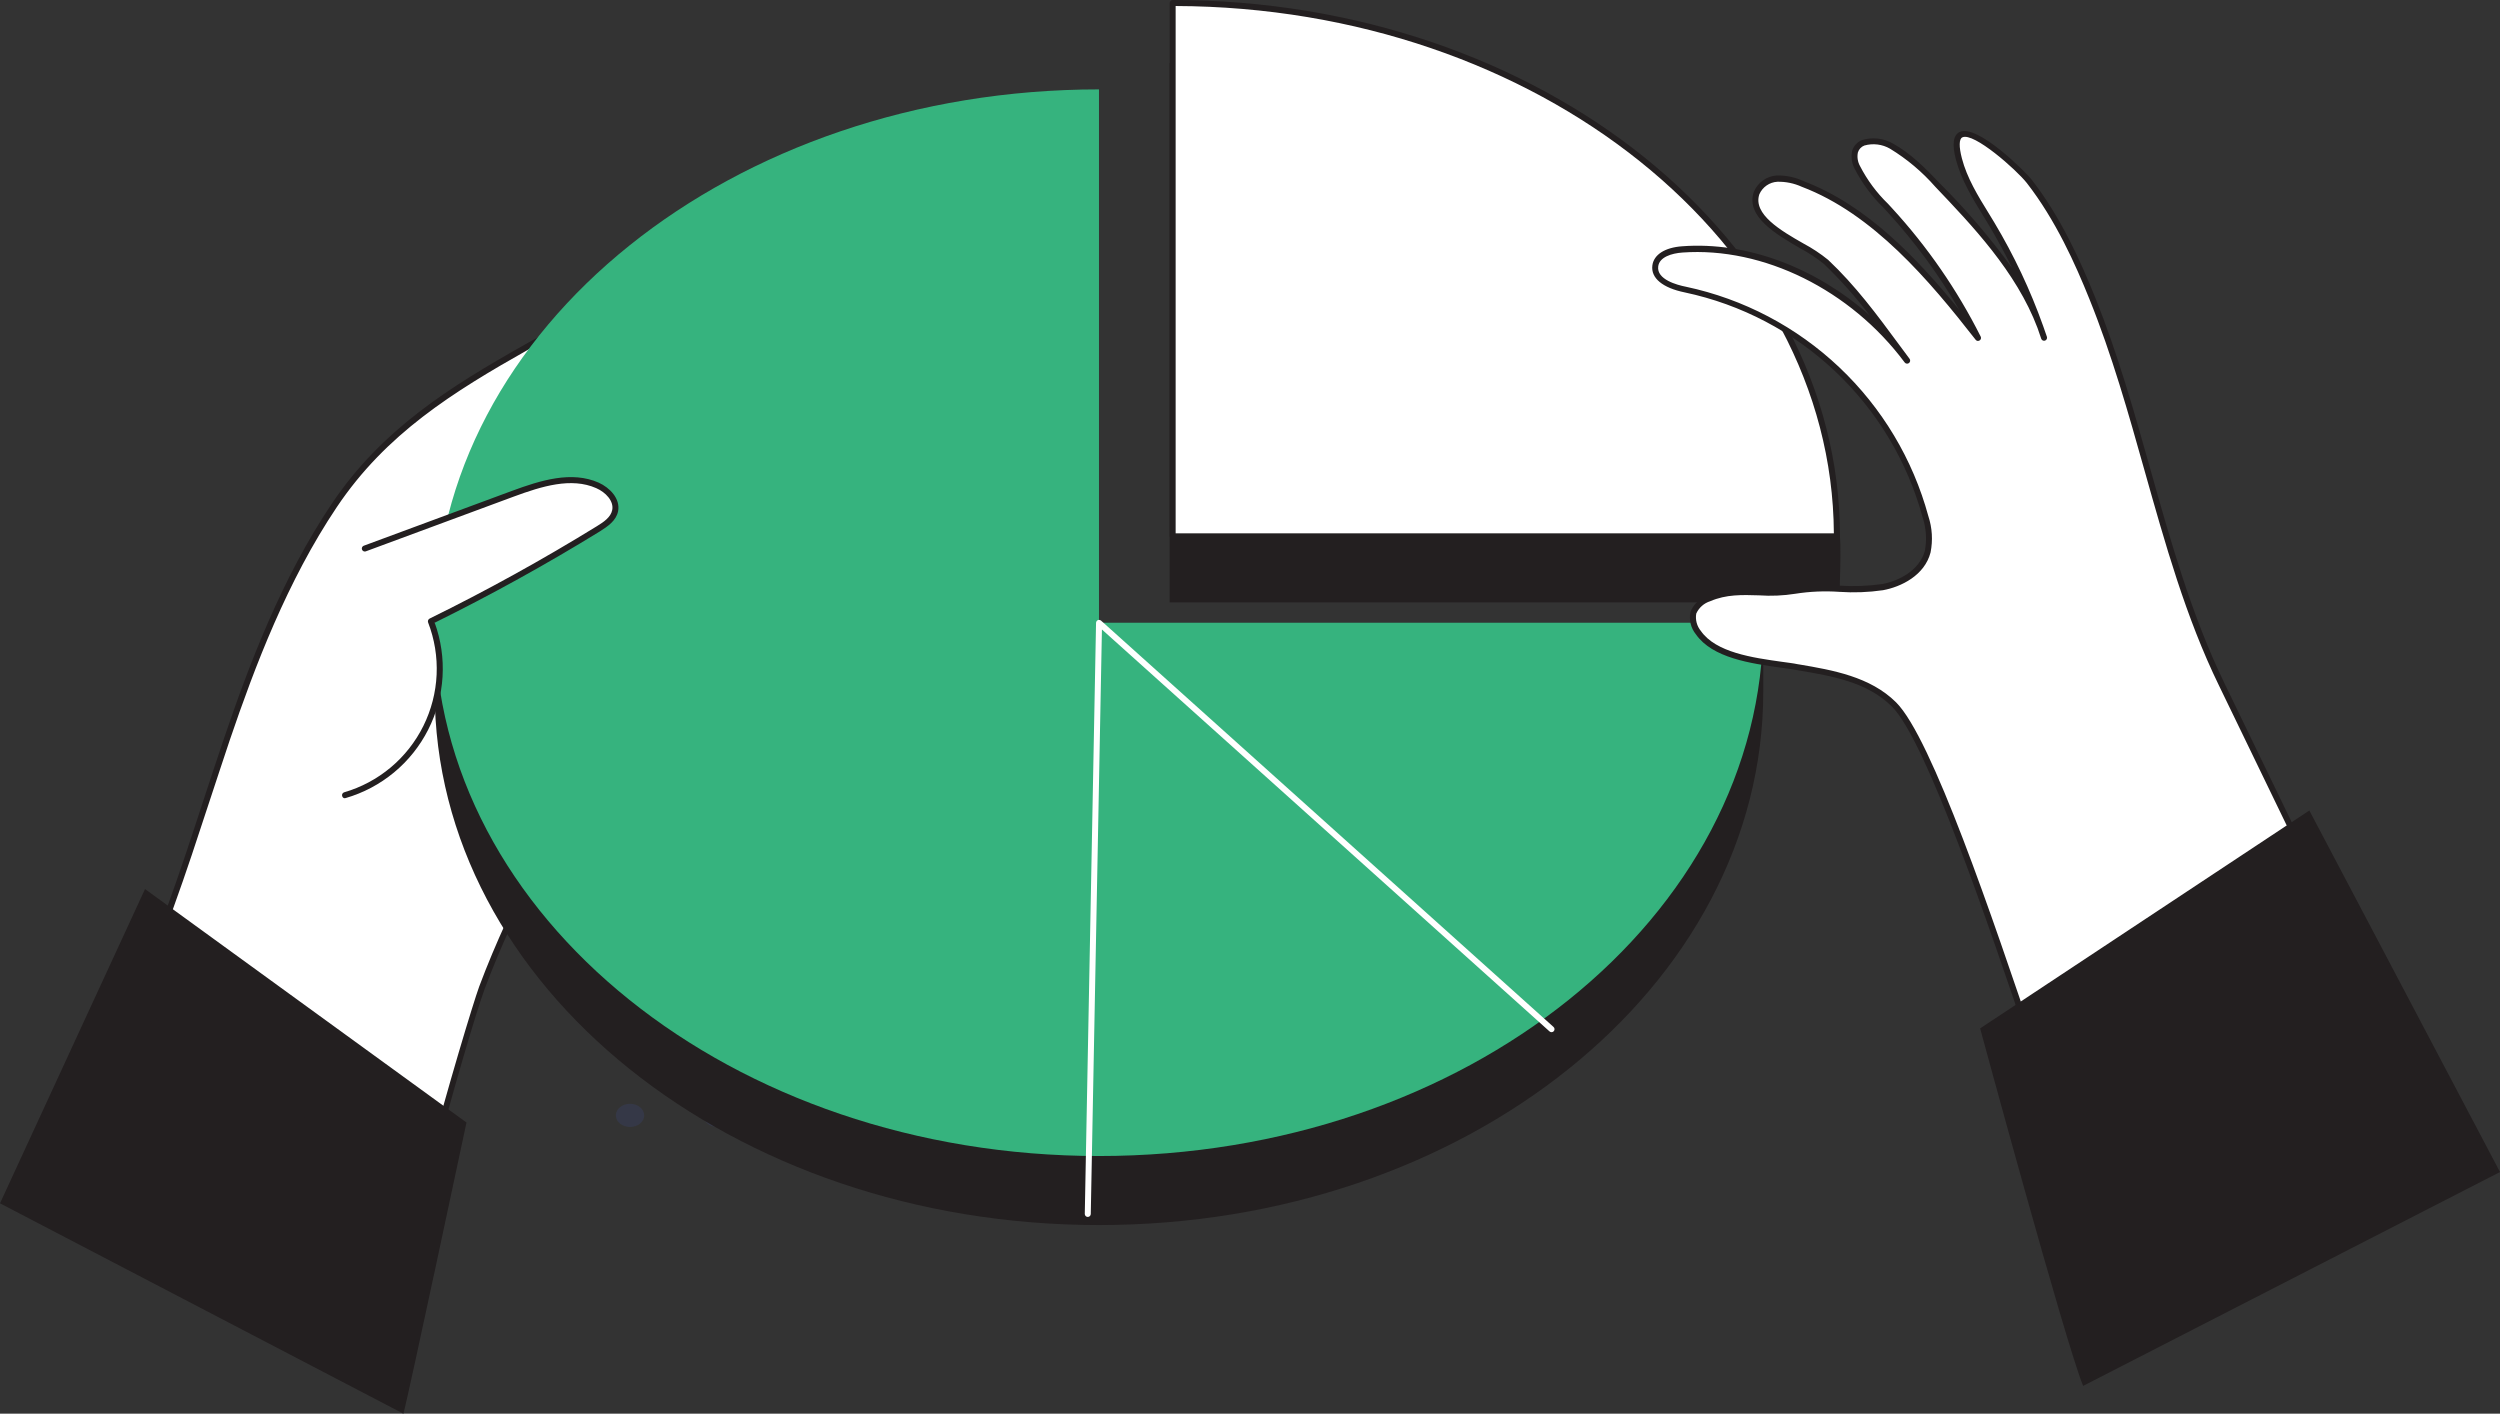
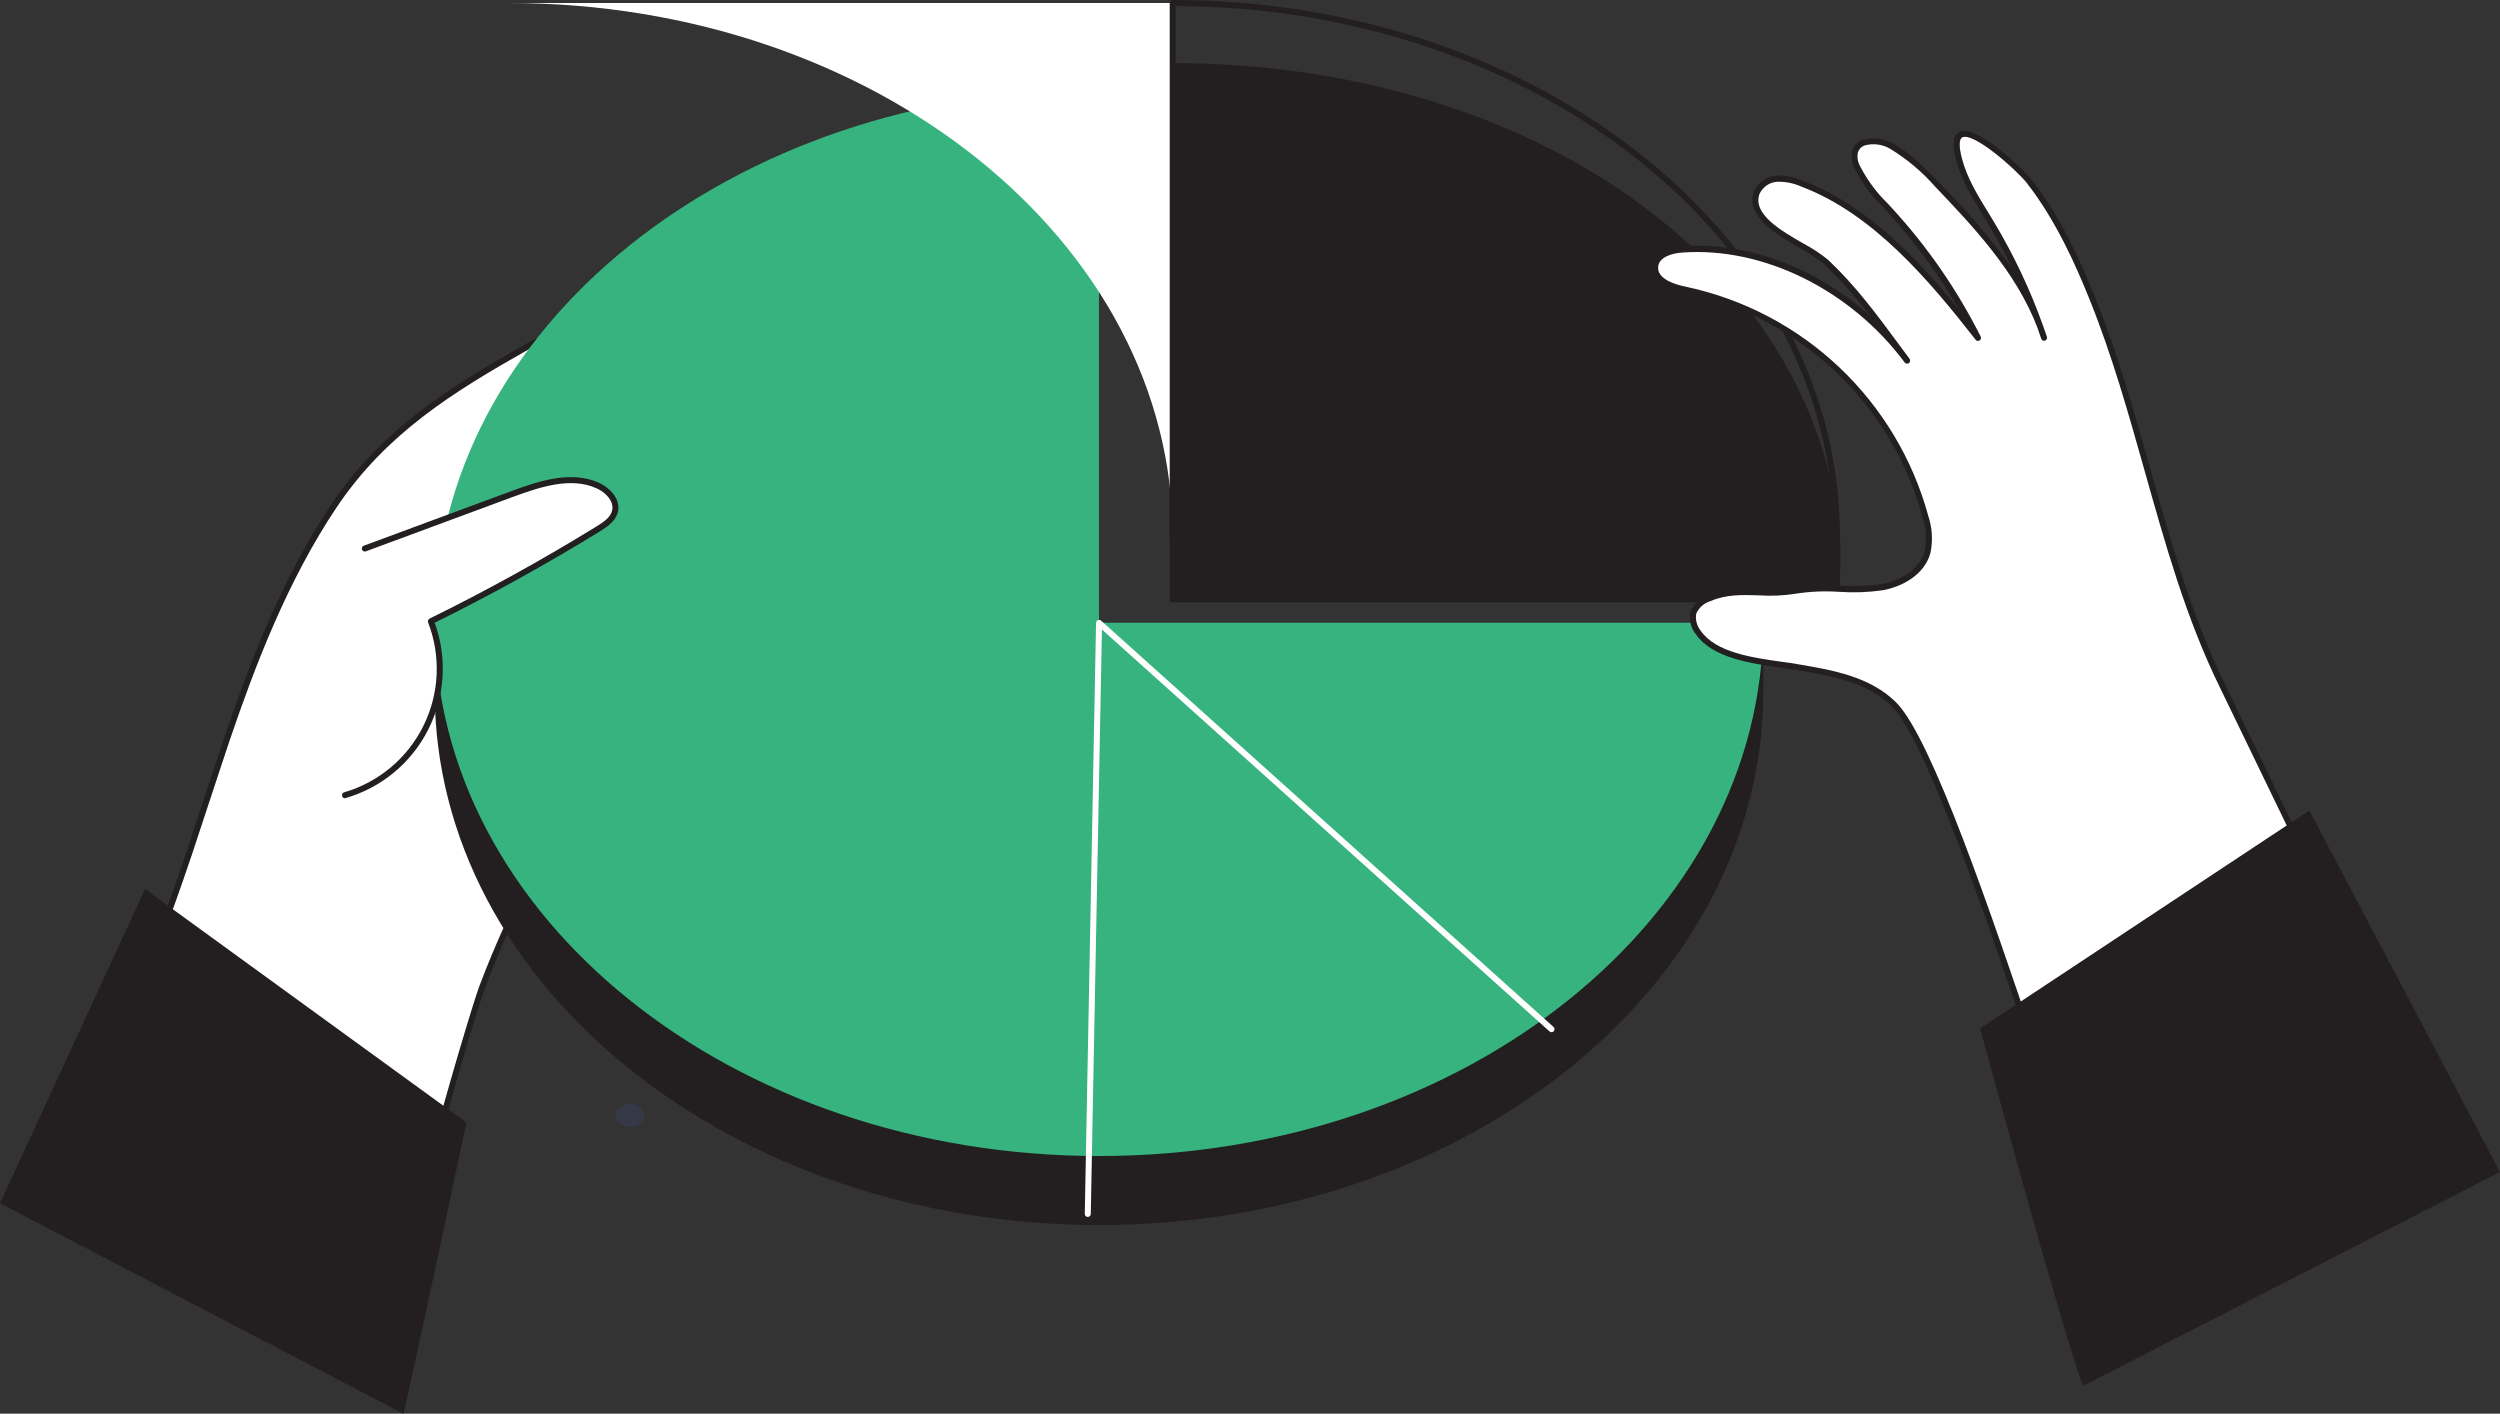
<svg xmlns="http://www.w3.org/2000/svg" xmlns:ns1="http://sodipodi.sourceforge.net/DTD/sodipodi-0.dtd" xmlns:ns2="http://www.inkscape.org/namespaces/inkscape" xmlns:xlink="http://www.w3.org/1999/xlink" width="764.098" height="432.08" viewBox="0 0 764.098 432.08" version="1.1" id="svg75733" ns1:docname="camember_main.svg" ns2:version="0.92.4 (5da689c313, 2019-01-14)" style="fill:none">
  <rect x="0" y="0" width="764.098" height="432.08" fill="#333333" stroke="none" />
  <defs id="defs75737">
    <linearGradient id="n" x1="519.176" x2="548.87" y1="238.978" y2="238.978" gradientTransform="scale(0.861,1.162)" xlink:href="#b" gradientUnits="userSpaceOnUse" />
    <linearGradient id="b">
      <stop stop-opacity=".678" offset="0" id="stop75872" />
      <stop stop-opacity=".329" offset=".57" id="stop75874" />
      <stop stop-opacity="0" offset="1" id="stop75876" />
    </linearGradient>
  </defs>
  <ns1:namedview pagecolor="#ffffff" bordercolor="#666666" borderopacity="1" objecttolerance="10" gridtolerance="10" guidetolerance="10" ns2:pageopacity="0" ns2:pageshadow="2" ns2:window-width="1920" ns2:window-height="1017" id="namedview75735" showgrid="false" ns2:zoom="0.61689974" ns2:cx="381.09468" ns2:cy="215.07965" ns2:window-x="-8" ns2:window-y="-8" ns2:window-maximized="1" ns2:current-layer="svg75733" fit-margin-top="0" fit-margin-left="0" fit-margin-right="0" fit-margin-bottom="0" />
  <g id="g75569" style="opacity:0.1" transform="translate(77.221,-26)">
    <ellipse cx="115.339" cy="236.336" rx="4.339" ry="3.545" id="ellipse75443" style="fill:#4768fd" />
    <ellipse cx="115.339" cy="257.605" rx="4.339" ry="3.545" id="ellipse75445" style="fill:#4768fd" />
    <ellipse cx="115.339" cy="279.466" rx="4.339" ry="3.545" id="ellipse75447" style="fill:#4768fd" />
    <ellipse cx="115.339" cy="301.326" rx="4.339" ry="3.545" id="ellipse75449" style="fill:#4768fd" />
    <ellipse cx="115.339" cy="323.187" rx="4.339" ry="3.545" id="ellipse75451" style="fill:#4768fd" />
    <ellipse cx="115.339" cy="345.047" rx="4.339" ry="3.545" id="ellipse75453" style="fill:#4768fd" />
    <ellipse cx="115.339" cy="366.907" rx="4.339" ry="3.545" id="ellipse75455" style="fill:#4768fd" />
    <ellipse cx="142.095" cy="236.336" rx="4.339" ry="3.545" id="ellipse75457" style="fill:#4768fd" />
    <ellipse cx="142.095" cy="257.605" rx="4.339" ry="3.545" id="ellipse75459" style="fill:#4768fd" />
    <ellipse cx="142.095" cy="279.466" rx="4.339" ry="3.545" id="ellipse75461" style="fill:#4768fd" />
    <ellipse cx="142.095" cy="301.326" rx="4.339" ry="3.545" id="ellipse75463" style="fill:#4768fd" />
    <ellipse cx="142.095" cy="323.187" rx="4.339" ry="3.545" id="ellipse75465" style="fill:#4768fd" />
    <ellipse cx="142.095" cy="345.047" rx="4.339" ry="3.545" id="ellipse75467" style="fill:#4768fd" />
    <ellipse cx="142.095" cy="366.907" rx="4.339" ry="3.545" id="ellipse75469" style="fill:#4768fd" />
    <ellipse cx="168.85" cy="236.336" rx="4.339" ry="3.545" id="ellipse75471" style="fill:#4768fd" />
    <ellipse cx="168.85" cy="257.605" rx="4.339" ry="3.545" id="ellipse75473" style="fill:#4768fd" />
    <ellipse cx="168.85" cy="279.466" rx="4.339" ry="3.545" id="ellipse75475" style="fill:#4768fd" />
    <ellipse cx="168.85" cy="301.326" rx="4.339" ry="3.545" id="ellipse75477" style="fill:#4768fd" />
    <ellipse cx="168.85" cy="323.187" rx="4.339" ry="3.545" id="ellipse75479" style="fill:#4768fd" />
    <ellipse cx="168.85" cy="345.047" rx="4.339" ry="3.545" id="ellipse75481" style="fill:#4768fd" />
    <ellipse cx="168.85" cy="366.907" rx="4.339" ry="3.545" id="ellipse75483" style="fill:#4768fd" />
-     <ellipse cx="195.606" cy="236.336" rx="4.339" ry="3.545" id="ellipse75485" style="fill:#4768fd" />
    <ellipse cx="195.606" cy="257.605" rx="4.339" ry="3.545" id="ellipse75487" style="fill:#4768fd" />
    <ellipse cx="195.606" cy="279.466" rx="4.339" ry="3.545" id="ellipse75489" style="fill:#4768fd" />
    <ellipse cx="195.606" cy="301.326" rx="4.339" ry="3.545" id="ellipse75491" style="fill:#4768fd" />
    <ellipse cx="195.606" cy="323.187" rx="4.339" ry="3.545" id="ellipse75493" style="fill:#4768fd" />
    <ellipse cx="195.606" cy="345.047" rx="4.339" ry="3.545" id="ellipse75495" style="fill:#4768fd" />
    <ellipse cx="195.606" cy="366.907" rx="4.339" ry="3.545" id="ellipse75497" style="fill:#4768fd" />
    <ellipse cx="222.361" cy="236.336" rx="4.339" ry="3.545" id="ellipse75499" style="fill:#4768fd" />
    <ellipse cx="222.361" cy="257.605" rx="4.339" ry="3.545" id="ellipse75501" style="fill:#4768fd" />
    <ellipse cx="222.361" cy="279.466" rx="4.339" ry="3.545" id="ellipse75503" style="fill:#4768fd" />
    <ellipse cx="222.361" cy="301.326" rx="4.339" ry="3.545" id="ellipse75505" style="fill:#4768fd" />
    <ellipse cx="222.361" cy="323.187" rx="4.339" ry="3.545" id="ellipse75507" style="fill:#4768fd" />
    <ellipse cx="222.361" cy="345.047" rx="4.339" ry="3.545" id="ellipse75509" style="fill:#4768fd" />
    <ellipse cx="222.361" cy="366.907" rx="4.339" ry="3.545" id="ellipse75511" style="fill:#4768fd" />
    <ellipse cx="248.394" cy="236.336" rx="4.339" ry="3.545" id="ellipse75513" style="fill:#4768fd" />
    <ellipse cx="248.394" cy="257.605" rx="4.339" ry="3.545" id="ellipse75515" style="fill:#4768fd" />
    <ellipse cx="248.394" cy="279.466" rx="4.339" ry="3.545" id="ellipse75517" style="fill:#4768fd" />
    <ellipse cx="248.394" cy="301.326" rx="4.339" ry="3.545" id="ellipse75519" style="fill:#4768fd" />
    <ellipse cx="248.394" cy="323.187" rx="4.339" ry="3.545" id="ellipse75521" style="fill:#4768fd" />
-     <ellipse cx="248.394" cy="345.047" rx="4.339" ry="3.545" id="ellipse75523" style="fill:#4768fd" />
    <ellipse cx="248.394" cy="366.907" rx="4.339" ry="3.545" id="ellipse75525" style="fill:#4768fd" />
    <ellipse cx="275.15" cy="236.336" rx="4.339" ry="3.545" id="ellipse75527" style="fill:#4768fd" />
    <ellipse cx="275.15" cy="257.605" rx="4.339" ry="3.545" id="ellipse75529" style="fill:#4768fd" />
    <ellipse cx="275.15" cy="279.466" rx="4.339" ry="3.545" id="ellipse75531" style="fill:#4768fd" />
    <ellipse cx="275.15" cy="301.326" rx="4.339" ry="3.545" id="ellipse75533" style="fill:#4768fd" />
    <ellipse cx="275.15" cy="323.187" rx="4.339" ry="3.545" id="ellipse75535" style="fill:#4768fd" />
    <ellipse cx="275.15" cy="345.047" rx="4.339" ry="3.545" id="ellipse75537" style="fill:#4768fd" />
    <ellipse cx="275.15" cy="366.907" rx="4.339" ry="3.545" id="ellipse75539" style="fill:#4768fd" />
    <ellipse cx="301.905" cy="236.336" rx="4.339" ry="3.545" id="ellipse75541" style="fill:#4768fd" />
    <ellipse cx="301.905" cy="257.605" rx="4.339" ry="3.545" id="ellipse75543" style="fill:#4768fd" />
    <ellipse cx="301.905" cy="279.466" rx="4.339" ry="3.545" id="ellipse75545" style="fill:#4768fd" />
    <ellipse cx="301.905" cy="301.326" rx="4.339" ry="3.545" id="ellipse75547" style="fill:#4768fd" />
    <ellipse cx="301.905" cy="323.187" rx="4.339" ry="3.545" id="ellipse75549" style="fill:#4768fd" />
    <ellipse cx="301.905" cy="345.047" rx="4.339" ry="3.545" id="ellipse75551" style="fill:#4768fd" />
    <ellipse cx="301.905" cy="366.907" rx="4.339" ry="3.545" id="ellipse75553" style="fill:#4768fd" />
    <ellipse cx="328.661" cy="236.336" rx="4.339" ry="3.545" id="ellipse75555" style="fill:#4768fd" />
    <ellipse cx="328.661" cy="257.605" rx="4.339" ry="3.545" id="ellipse75557" style="fill:#4768fd" />
    <ellipse cx="328.661" cy="279.466" rx="4.339" ry="3.545" id="ellipse75559" style="fill:#4768fd" />
    <ellipse cx="328.661" cy="301.326" rx="4.339" ry="3.545" id="ellipse75561" style="fill:#4768fd" />
    <ellipse cx="328.661" cy="323.187" rx="4.339" ry="3.545" id="ellipse75563" style="fill:#4768fd" />
    <ellipse cx="328.661" cy="345.047" rx="4.339" ry="3.545" id="ellipse75565" style="fill:#4768fd" />
    <ellipse cx="328.661" cy="366.907" rx="4.339" ry="3.545" id="ellipse75567" style="fill:#4768fd" />
  </g>
  <path d="m 161.094,105.922 c 11.567,-6.531 23.313,-12.705 35.238,-18.519 3.028,-1.819 6.485,-2.796 10.013,-2.831 3.503,0.253 7.057,3.083 6.806,6.575 -0.179,2.547 -2.191,4.509 -4.035,6.206 -10.73,9.597 -22.623,17.802 -35.399,24.424 14.418,-10.252 31.16,-16.733 48.704,-18.855 -3.384,14.411 -12.226,26.951 -24.658,34.972 5.023,-4.4 10.95,-7.641 17.36,-9.493 6.41,-1.852 13.145,-2.271 19.73,-1.225 -6.804,10.062 -16.067,18.213 -26.906,23.672 7.689,-4.778 16.189,-8.101 25.073,-9.801 0.801,-0.27 1.651,-0.355 2.489,-0.248 0.837,0.106 1.64,0.401 2.346,0.862 2.209,1.993 0.238,5.629 -1.888,7.698 -4.434,4.339 -9.508,7.967 -15.046,10.756 3.08,-3.097 7.017,-5.197 11.3,-6.029 4.283,-0.83 8.714,-0.353 12.719,1.37 3.195,1.431 -25.26,22.634 -27.272,23.923 -11.948,8.279 -15.395,16.628 -22.124,28.751 -16.83,30.141 -36.04,61.576 -48.15,93.868 -3.455,9.203 -31.188,102.848 -24.463,105.483 -22.323,-8.808 -45.05,-11.586 -65.789,-23.484 -9.961,-5.699 -30.048,-13.196 -36.873,-22.414 -8.987,-12.147 13.827,-42.278 19.059,-53.21 12.646,-26.52 20.683,-54.789 30.111,-82.485 8.426,-24.753 18.139,-49.513 32.775,-71.329 15.047,-22.617 35.571,-35.507 58.88,-48.637 z" id="path75699" ns2:connector-curvature="0" style="fill:#ffffff" />
  <path d="m 62.739,387.944 c -2.076,-1.009 -4.169,-2.026 -6.157,-3.258 -2.738,-1.575 -6.313,-3.313 -10.078,-5.123 -10.331,-5.022 -21.997,-10.692 -27.06,-17.542 -7.398,-9.925 4.636,-29.821 13.412,-44.358 2.369,-3.953 4.425,-7.344 5.588,-9.779 9.661,-20.253 16.766,-41.953 23.623,-62.935 2.122,-6.503 4.268,-12.972 6.456,-19.443 7.693,-22.617 17.621,-48.825 32.88,-71.544 15.259,-22.717 35.914,-35.625 59.256,-48.78 11.507,-6.575 23.395,-12.802 35.262,-18.61 3.605,-1.76 6.894,-3.204 10.487,-2.927 3.593,0.277 7.946,3.474 7.661,7.583 -0.2,2.884 -2.408,4.954 -4.356,6.824 -3.953,3.523 -8.08,6.887 -12.381,10.091 8.061,-3.073 16.462,-5.159 25.02,-6.213 0.146,-0.003 0.291,0.027 0.424,0.091 0.132,0.064 0.246,0.16 0.334,0.277 0.101,0.108 0.174,0.239 0.211,0.382 0.037,0.143 0.039,0.293 0.002,0.437 -2.314,9.849 -7.167,18.923 -14.074,26.315 8.116,-3.538 17.073,-4.669 25.804,-3.26 0.152,0.024 0.296,0.087 0.417,0.181 0.122,0.095 0.217,0.219 0.278,0.36 0.06,0.142 0.084,0.296 0.07,0.45 -0.015,0.154 -0.066,0.301 -0.15,0.431 -3.974,5.902 -8.804,11.179 -14.332,15.655 3.717,-1.345 7.536,-2.391 11.42,-3.126 0.949,-0.32 1.961,-0.408 2.95,-0.257 0.99,0.151 1.929,0.536 2.739,1.124 0.4,0.353 0.72,0.788 0.94,1.275 0.219,0.487 0.334,1.015 0.334,1.55 -0.216,2.395 -1.34,4.618 -3.14,6.211 -1.023,1.014 -2.111,1.995 -3.191,2.92 4.05,-0.558 8.174,0.033 11.903,1.703 0.217,0.089 0.406,0.236 0.544,0.425 0.138,0.189 0.22,0.414 0.238,0.649 0.327,3.895 -27.663,24.141 -27.908,24.266 -10.223,7.077 -14.06,14.134 -19.387,23.876 -0.73,1.503 -1.608,2.975 -2.494,4.545 -3.002,5.381 -6.086,10.803 -9.193,16.274 -14.226,25.078 -29.002,50.991 -38.918,77.469 -5.009,13.408 -29.817,100.656 -24.944,104.25 0.227,0.088 0.41,0.264 0.507,0.488 0.098,0.223 0.103,0.477 0.013,0.705 -0.088,0.227 -0.264,0.41 -0.487,0.508 -0.223,0.098 -0.477,0.104 -0.704,0.015 -8.551,-3.36 -17.291,-5.873 -25.743,-8.306 -11.386,-3.146 -23.069,-6.517 -34.076,-11.868 z m -14.741,-9.696 c 3.543,1.722 6.888,3.348 9.502,4.843 12.74,7.316 25.813,11.057 39.733,15.066 7.794,2.236 15.818,4.544 23.784,7.476 -0.568,-4.195 0.699,-15.728 9.366,-48.816 6.357,-24.226 14.237,-50.245 16.078,-55.291 9.964,-26.618 24.731,-52.598 39.03,-77.742 3.1,-5.456 6.183,-10.877 9.177,-16.241 0.902,-1.603 1.698,-3.074 2.503,-4.521 5.26,-9.693 9.364,-17.212 19.945,-24.523 4.387,-3.033 25.249,-19.006 27.024,-22.532 -4.468,-1.798 -9.425,-1.976 -14.014,-0.503 -2.767,2.047 -5.696,3.867 -8.757,5.441 -0.194,0.111 -0.423,0.148 -0.643,0.101 -0.219,-0.045 -0.414,-0.171 -0.547,-0.352 -0.134,-0.181 -0.195,-0.403 -0.175,-0.628 0.021,-0.223 0.122,-0.432 0.285,-0.586 2.505,-2.567 5.597,-4.484 9.008,-5.584 2.142,-1.597 4.172,-3.339 6.078,-5.212 1.43,-1.251 2.35,-2.983 2.59,-4.866 -10e-4,-0.281 -0.061,-0.558 -0.175,-0.813 -0.115,-0.256 -0.28,-0.484 -0.488,-0.673 -0.606,-0.36 -1.284,-0.583 -1.985,-0.653 -0.702,-0.07 -1.411,0.016 -2.076,0.25 -6.543,1.254 -12.881,3.417 -18.83,6.426 -1.89,1.123 -3.894,2.313 -5.884,3.264 -0.211,0.103 -0.453,0.121 -0.677,0.05 -0.223,-0.07 -0.41,-0.224 -0.524,-0.429 -0.117,-0.203 -0.151,-0.444 -0.094,-0.672 0.057,-0.228 0.201,-0.424 0.401,-0.547 1.873,-1.132 3.902,-2.33 5.868,-3.273 7.818,-4.925 14.588,-11.349 19.921,-18.9 -10.014,-1.285 -20.172,0.895 -28.791,6.177 -1.97,1.671 -4.045,3.213 -6.215,4.614 -0.197,0.122 -0.433,0.165 -0.661,0.122 -0.227,-0.043 -0.431,-0.168 -0.571,-0.353 -0.138,-0.186 -0.2,-0.416 -0.176,-0.647 0.025,-0.23 0.136,-0.442 0.311,-0.594 1.966,-1.71 4.076,-3.246 6.306,-4.591 8.701,-7.453 14.912,-17.396 17.798,-28.487 -10.862,1.403 -21.439,4.509 -31.342,9.204 -5.151,3.425 -10.485,6.564 -15.978,9.404 -0.206,0.106 -0.444,0.13 -0.667,0.067 -0.223,-0.063 -0.413,-0.208 -0.533,-0.406 -0.117,-0.198 -0.156,-0.434 -0.11,-0.66 0.046,-0.226 0.174,-0.428 0.359,-0.565 5.063,-3.606 10.428,-6.763 16.035,-9.438 6.772,-4.512 13.219,-9.498 19.29,-14.919 1.738,-1.565 3.671,-3.361 3.746,-5.611 0.206,-3.023 -2.982,-5.39 -5.968,-5.616 -2.986,-0.227 -6.169,1.084 -9.489,2.759 -11.843,5.799 -23.689,12.025 -35.172,18.51 -23.154,13.062 -43.59,25.77 -58.663,48.232 -15.073,22.461 -25.017,48.62 -32.679,71.131 -2.196,6.446 -4.26,12.955 -6.407,19.343 -6.89,21.049 -14.002,42.806 -23.711,63.158 -1.22,2.51 -3.283,5.958 -5.668,9.944 -7.995,13.305 -20.091,33.415 -13.475,42.348 4.821,6.426 16.783,12.24 26.406,16.918 z" id="path75701" ns2:connector-curvature="0" style="fill:#231f20" />
  <path d="m 123.296,432.08 c 1.393,-4.794 19.28,-88.995 19.28,-88.995 L 44.325,271.728 0,367.781 Z" id="path75703" ns2:connector-curvature="0" style="fill:#231f20" />
  <path d="M 358.426,20.198 V 183.2 h 203.011 c 0,-4.205 0.385,-15.167 0,-19.281 -7.951,-84.154 -96.128,-143.721 -203.011,-143.721 z" id="path75705" ns2:connector-curvature="0" style="fill:#231f20" />
  <path d="m 562.353,184.118 h -204.861 V 19.28 h 0.916 c 52.342,0 101.753,14.359 139.145,40.397 37.942,26.478 60.953,63.46 64.782,104.077 0.293,2.993 0.165,9.31 0,14.378 0,2.001 0,3.782 0,4.994 z m -203.029,-1.836 h 201.197 c 0,-1.139 0,-2.553 0,-4.113 0.092,-4.756 0.22,-11.293 0,-14.158 -3.774,-40.084 -26.51,-76.589 -64.012,-102.828 -36.861,-25.707 -85.558,-39.975 -137.185,-40.14 z" id="path75707" ns2:connector-curvature="0" style="fill:#231f20" />
  <path d="m 132.863,211.423 c 0,89.975 90.907,163.002 203.029,163.002 112.123,0 203.03,-72.972 203.03,-163.002 v -21.098 l -203.03,21.098 V 48.422 c -112.122,0 -203.029,73.026 -203.029,163.001 z" id="path75709" ns2:connector-curvature="0" style="fill:#231f20" />
  <path d="m 132.863,190.324 c 0,89.975 90.907,163.001 203.029,163.001 112.123,0 203.03,-72.971 203.03,-163.001 h -203.03 V 27.322 c -112.122,0 -203.029,73.008 -203.029,163.002 z" id="path75711" ns2:connector-curvature="0" style="fill:#36b37e" />
-   <path d="m 358.426,0.918 v 163.001 h 203.011 c 0,-89.975 -90.907,-163.001 -203.011,-163.001 z" id="path75713" ns2:connector-curvature="0" style="fill:#ffffff" />
+   <path d="m 358.426,0.918 v 163.001 c 0,-89.975 -90.907,-163.001 -203.011,-163.001 z" id="path75713" ns2:connector-curvature="0" style="fill:#ffffff" />
  <path d="m 561.437,164.838 h -203.012 c -0.243,0 -0.476,-0.097 -0.648,-0.269 -0.171,-0.172 -0.268,-0.406 -0.268,-0.649 V 0.918 c 0,-0.243 0.097,-0.477 0.268,-0.649 0.172,-0.172 0.405,-0.269 0.648,-0.269 112.452,0 203.946,73.541 203.946,163.92 0,0.122 -0.024,0.243 -0.071,0.355 -0.048,0.113 -0.117,0.215 -0.204,0.3 -0.087,0.086 -0.19,0.153 -0.303,0.198 -0.113,0.045 -0.235,0.067 -0.356,0.065 z m -202.114,-1.837 h 201.179 C 559.953,74.294 469.961,2.24 359.323,1.836 Z" id="path75715" ns2:connector-curvature="0" style="fill:#231f20" />
  <path d="m 332.448,371.945 c -0.12,-0.003 -0.239,-0.029 -0.349,-0.077 -0.11,-0.049 -0.21,-0.118 -0.293,-0.205 -0.084,-0.087 -0.149,-0.19 -0.193,-0.302 -0.044,-0.112 -0.065,-0.232 -0.063,-0.353 l 3.445,-180.647 c 0.009,-0.175 0.065,-0.344 0.161,-0.489 0.097,-0.145 0.231,-0.262 0.388,-0.338 0.164,-0.069 0.344,-0.091 0.519,-0.061 0.175,0.029 0.338,0.108 0.471,0.227 l 138.247,124.147 c 0.098,0.078 0.178,0.175 0.236,0.286 0.059,0.111 0.094,0.232 0.104,0.357 0.01,0.125 -0.006,0.25 -0.046,0.368 -0.04,0.119 -0.104,0.228 -0.188,0.321 -0.084,0.092 -0.186,0.167 -0.299,0.219 -0.114,0.052 -0.237,0.08 -0.362,0.082 -0.125,0.003 -0.249,-0.02 -0.364,-0.068 -0.116,-0.047 -0.221,-0.117 -0.308,-0.207 l -136.764,-122.806 -3.408,178.646 c -0.002,0.12 -0.028,0.239 -0.076,0.35 -0.049,0.11 -0.118,0.21 -0.205,0.294 -0.087,0.083 -0.189,0.149 -0.301,0.193 -0.112,0.044 -0.232,0.065 -0.352,0.063 z" id="path75717" ns2:connector-curvature="0" style="fill:#ffffff" />
  <path d="m 111.569,167.664 45.307,-16.77 c 8.354,-3.064 17.725,-6.125 25.845,-2.546 3.104,1.367 6.021,4.376 5.383,7.7 -0.523,2.543 -2.933,4.189 -5.14,5.546 -16.596,10.227 -33.648,19.633 -51.156,28.218 2.009,5.196 2.916,10.757 2.663,16.327 -0.253,5.571 -1.661,11.03 -4.133,16.03 -2.473,5 -5.956,9.432 -10.229,13.015 -4.273,3.583 -9.242,6.237 -14.591,7.795" id="path75719" ns2:connector-curvature="0" style="fill:#ffffff" />
  <path d="m 105.06,243.92 c -0.115,-0.058 -0.216,-0.139 -0.298,-0.238 -0.081,-0.1 -0.141,-0.215 -0.175,-0.339 -0.04,-0.115 -0.057,-0.236 -0.05,-0.357 0.007,-0.121 0.038,-0.239 0.091,-0.348 0.053,-0.109 0.127,-0.206 0.218,-0.287 0.091,-0.08 0.197,-0.142 0.311,-0.181 5.227,-1.518 10.083,-4.109 14.259,-7.607 4.176,-3.497 7.58,-7.827 9.997,-12.712 2.416,-4.884 3.792,-10.218 4.038,-15.659 0.246,-5.442 -0.641,-10.874 -2.606,-15.95 -0.079,-0.216 -0.077,-0.453 0.005,-0.669 0.082,-0.215 0.239,-0.393 0.442,-0.502 17.397,-8.55 34.579,-18.043 51.123,-28.233 2.143,-1.307 4.259,-2.769 4.704,-4.942 0.562,-2.748 -2.015,-5.45 -4.889,-6.704 -7.634,-3.363 -16.606,-0.578 -25.164,2.57 l -45.307,16.77 c -0.222,0.063 -0.461,0.042 -0.667,-0.063 -0.206,-0.105 -0.365,-0.283 -0.446,-0.5 -0.08,-0.218 -0.075,-0.457 0.014,-0.671 0.089,-0.214 0.255,-0.386 0.466,-0.482 l 45.307,-16.77 c 8.909,-3.285 18.282,-6.181 26.55,-2.53 3.344,1.503 6.682,4.861 5.935,8.744 -0.593,2.897 -3.133,4.602 -5.552,6.142 -16.332,10.048 -33.319,19.432 -50.503,27.923 1.924,5.289 2.74,10.921 2.399,16.543 -0.341,5.623 -1.833,11.117 -4.382,16.142 -2.549,5.025 -6.102,9.474 -10.438,13.07 -4.336,3.595 -9.362,6.262 -14.766,7.832 -0.199,0.072 -0.415,0.075 -0.615,0.008 z" id="path75721" ns2:connector-curvature="0" style="fill:#231f20" />
  <path d="m 632.55,352.317 c -9.674,-24.885 -39.118,-122.38 -53.743,-136.982 -7.874,-7.783 -19.088,-9.627 -29.516,-11.405 -9.248,-1.617 -24.538,-2.329 -30.277,-10.542 -0.689,-0.843 -1.18,-1.829 -1.442,-2.885 -0.262,-1.056 -0.285,-2.156 -0.07,-3.223 0.434,-1.024 1.082,-1.942 1.9,-2.694 0.818,-0.751 1.788,-1.318 2.844,-1.663 8.665,-3.758 17.375,-0.612 26.17,-2.348 8.794,-1.737 17.84,0.51 26.831,-1.077 6.1,-1.077 12.216,-4.877 13.834,-10.836 0.687,-3.557 0.451,-7.234 -0.684,-10.678 -4.733,-17.161 -14.073,-32.702 -27.005,-44.93 -12.932,-12.229 -28.959,-20.677 -46.338,-24.425 -4.247,-0.85 -9.77,-2.936 -9.199,-7.239 0.465,-3.475 4.756,-4.793 8.242,-5.043 26.674,-1.899 53.053,12.935 68.688,33.911 -7.866,-10.566 -15.175,-21.077 -24.793,-30.134 -5.512,-5.197 -24.409,-11.424 -21.225,-21.027 0.53,-1.254 1.398,-2.336 2.509,-3.123 1.11,-0.787 2.418,-1.249 3.777,-1.333 2.731,-0.104 5.45,0.413 7.954,1.513 22.182,8.403 39.321,28.87 53.571,47.13 -7.136,-14.24 -16.208,-27.423 -26.959,-39.172 -3.718,-4.07 -7.715,-8.085 -9.95,-13.124 -0.773,-1.457 -1.015,-3.137 -0.687,-4.752 1.217,-4.149 7.337,-3.804 11.147,-1.72 5.239,3.253 9.954,7.283 13.986,11.952 13.288,13.949 26.865,28.45 32.622,46.768 -4.028,-12.121 -9.367,-23.767 -15.924,-34.728 -3.781,-6.328 -8.117,-12.711 -10.005,-19.922 -4.971,-19.006 18.289,2.682 21.459,6.755 8.316,10.653 14.214,23.159 19.228,35.567 15.659,38.739 21.549,80.854 39.613,118.173 l 36.87,76.159" id="path75723" ns2:connector-curvature="0" style="fill:#ffffff" />
  <path d="m 632.953,353.142 c -0.113,0.044 -0.233,0.066 -0.354,0.064 -0.121,-0.002 -0.239,-0.028 -0.351,-0.076 -0.111,-0.049 -0.21,-0.119 -0.294,-0.207 -0.084,-0.087 -0.149,-0.19 -0.193,-0.303 -2.573,-6.61 -6.583,-18.506 -11.24,-32.272 -12.622,-37.361 -31.69,-93.825 -42.293,-104.404 -7.509,-7.492 -18.239,-9.306 -28.593,-11.057 l -0.426,-0.079 c -1.466,-0.245 -3.11,-0.525 -4.797,-0.724 -9.367,-1.314 -21.016,-2.965 -26.084,-10.219 -0.773,-0.949 -1.321,-2.062 -1.606,-3.253 -0.284,-1.191 -0.298,-2.43 -0.038,-3.627 0.466,-1.155 1.178,-2.194 2.088,-3.043 0.909,-0.85 1.994,-1.49 3.177,-1.875 5.267,-2.284 10.569,-2.113 15.69,-1.935 3.561,0.244 7.136,0.089 10.66,-0.461 4.605,-0.763 9.283,-0.99 13.942,-0.672 4.33,0.28 8.677,0.116 12.971,-0.486 5.009,-0.89 11.456,-4.097 13.108,-10.195 0.638,-3.404 0.398,-6.915 -0.697,-10.202 -4.635,-17.035 -13.873,-32.466 -26.696,-44.595 -12.823,-12.128 -28.733,-20.484 -45.979,-24.146 -6.792,-1.386 -10.438,-4.388 -9.92,-8.257 0.431,-3.295 3.835,-5.467 9.093,-5.846 19.834,-1.504 40.961,6.576 57.293,21.083 -4.231,-5.582 -8.893,-10.821 -13.945,-15.671 -2.256,-1.822 -4.683,-3.422 -7.245,-4.78 -7.438,-4.339 -16.71,-9.725 -14.21,-17.217 0.586,-1.423 1.559,-2.652 2.809,-3.548 1.25,-0.895 2.726,-1.42 4.262,-1.516 2.839,-0.049 5.652,0.557 8.222,1.771 19.028,7.205 34.429,23.227 47.517,39.316 C 592.622,83.99 585.276,73.976 576.916,64.843 l -1.218,-1.326 c -3.602,-3.487 -6.601,-7.547 -8.879,-12.013 -0.867,-1.654 -1.126,-3.561 -0.731,-5.385 0.219,-0.748 0.606,-1.435 1.131,-2.01 0.525,-0.575 1.174,-1.021 1.898,-1.307 1.56,-0.475 3.2,-0.625 4.82,-0.442 1.621,0.182 3.188,0.694 4.605,1.503 5.572,3.064 10.21,7.849 14.263,12.104 8.084,8.035 15.503,16.715 22.181,25.954 -2.134,-4.373 -4.472,-8.668 -7,-12.93 -0.59,-0.958 -1.164,-1.925 -1.754,-2.883 -3.313,-5.413 -6.739,-11.014 -8.414,-17.246 -1.237,-4.749 -0.876,-7.52 1.108,-8.509 5.367,-2.619 20.253,12.267 21.955,14.459 9.021,11.555 15.138,25.304 19.39,35.857 6.93,17.172 12.033,35.235 16.961,52.731 6.175,21.933 12.574,44.616 22.62,65.376 l 36.871,76.158 c 0.107,0.218 0.122,0.471 0.044,0.701 -0.079,0.23 -0.246,0.419 -0.464,0.526 -0.218,0.101 -0.466,0.112 -0.692,0.032 -0.226,-0.081 -0.412,-0.247 -0.517,-0.463 l -36.87,-76.158 c -10.185,-20.876 -16.533,-43.665 -22.749,-65.681 -4.903,-17.447 -9.991,-35.478 -16.89,-52.542 -4.235,-10.519 -10.256,-24.029 -19.114,-35.418 -3.177,-4.048 -16.264,-15.622 -19.705,-13.944 -1.021,0.498 -1.067,2.829 -0.139,6.401 1.554,5.984 4.907,11.479 8.172,16.751 0.598,0.975 1.188,1.934 1.77,2.916 5.985,10.005 10.971,20.575 14.886,31.556 0.416,1.104 0.8,2.226 1.167,3.354 0.069,0.232 0.044,0.483 -0.068,0.697 -0.111,0.214 -0.302,0.377 -0.532,0.453 -0.229,0.072 -0.476,0.05 -0.69,-0.06 -0.214,-0.109 -0.376,-0.298 -0.452,-0.526 -0.375,-1.104 -0.742,-2.192 -1.134,-3.287 -6.504,-17.259 -20.157,-31.498 -31.244,-43.15 -3.995,-4.56 -8.659,-8.485 -13.833,-11.639 -1.178,-0.681 -2.48,-1.117 -3.829,-1.284 -1.35,-0.166 -2.717,-0.06 -4.024,0.314 -0.471,0.18 -0.893,0.465 -1.236,0.834 -0.343,0.369 -0.596,0.812 -0.741,1.295 -0.28,1.412 -0.049,2.878 0.652,4.136 2.205,4.294 5.1,8.197 8.57,11.551 l 1.218,1.326 c 10.802,11.765 19.922,24.973 27.097,39.246 0.106,0.204 0.13,0.44 0.067,0.661 -0.062,0.221 -0.207,0.409 -0.405,0.526 -0.188,0.127 -0.419,0.177 -0.644,0.138 -0.224,-0.039 -0.425,-0.163 -0.559,-0.348 -14.249,-18.26 -31.359,-38.496 -53.123,-46.755 -2.346,-1.071 -4.902,-1.599 -7.479,-1.541 -1.183,0.066 -2.324,0.459 -3.297,1.136 -0.973,0.677 -1.738,1.61 -2.213,2.696 -2.013,6.069 6.558,11.102 13.442,15.017 2.685,1.425 5.226,3.107 7.588,5.023 8.373,7.887 14.87,16.691 21.731,25.99 1.053,1.407 2.099,2.837 3.151,4.244 0.148,0.199 0.212,0.448 0.177,0.694 -0.035,0.245 -0.166,0.466 -0.365,0.614 -0.198,0.148 -0.447,0.211 -0.691,0.175 -0.245,-0.035 -0.466,-0.166 -0.615,-0.366 -16.527,-22.175 -43.182,-35.362 -67.92,-33.591 -3.331,0.236 -7.062,1.402 -7.407,4.247 -0.527,3.976 5.745,5.676 8.47,6.206 17.582,3.737 33.803,12.258 46.875,24.626 13.072,12.366 22.49,28.1 27.215,45.468 1.19,3.59 1.423,7.426 0.68,11.13 -1.816,7.016 -9.012,10.526 -14.553,11.534 -4.414,0.638 -8.884,0.805 -13.333,0.499 -4.5,-0.313 -9.02,-0.116 -13.474,0.587 -3.661,0.578 -7.378,0.74 -11.079,0.481 -5.154,-0.162 -10.022,-0.32 -14.902,1.795 -0.938,0.292 -1.804,0.78 -2.541,1.431 -0.736,0.652 -1.325,1.452 -1.73,2.349 -0.161,0.932 -0.118,1.888 0.124,2.804 0.242,0.914 0.68,1.767 1.281,2.497 4.605,6.6 15.813,8.181 24.828,9.442 1.735,0.257 3.341,0.414 4.846,0.741 l 0.418,0.062 c 10.158,1.726 21.69,3.72 29.589,11.594 10.913,10.878 29.325,65.373 42.737,105.107 4.657,13.725 8.66,25.605 11.225,32.198 0.041,0.111 0.061,0.23 0.057,0.348 -0.004,0.119 -0.033,0.235 -0.083,0.344 -0.05,0.108 -0.121,0.205 -0.207,0.285 -0.088,0.08 -0.19,0.142 -0.301,0.183 z" id="path75725" ns2:connector-curvature="0" style="fill:#231f20" />
  <path d="m 636.683,423.586 c -5.552,-13.636 -31.479,-109.271 -31.479,-109.271 l 100.62,-66.6 58.273,110.5 z" id="path75727" ns2:connector-curvature="0" style="fill:#231f20" />
  <path d="m 628.243,332.497 c -0.212,0.12 -0.462,0.15 -0.698,0.084 -0.235,-0.066 -0.433,-0.222 -0.553,-0.434 -0.119,-0.212 -0.151,-0.464 -0.085,-0.699 0.064,-0.235 0.22,-0.433 0.432,-0.553 l 78.092,-52.401 c 0.203,-0.134 0.45,-0.181 0.688,-0.132 0.237,0.049 0.446,0.19 0.581,0.392 0.068,0.098 0.116,0.209 0.14,0.327 0.025,0.117 0.027,0.237 0.004,0.355 -0.023,0.118 -0.068,0.229 -0.134,0.329 -0.066,0.099 -0.152,0.184 -0.251,0.25 l -78.108,52.409 z" id="path75729" ns2:connector-curvature="0" style="fill:#231f20" />
  <path d="m 121.701,359.09 -75.502,-46.54 c -0.104,-0.06 -0.194,-0.141 -0.266,-0.237 -0.071,-0.097 -0.123,-0.207 -0.152,-0.323 -0.029,-0.116 -0.034,-0.238 -0.015,-0.357 0.019,-0.119 0.061,-0.233 0.125,-0.334 0.063,-0.104 0.146,-0.195 0.244,-0.266 0.098,-0.071 0.209,-0.122 0.327,-0.15 0.118,-0.028 0.24,-0.033 0.36,-0.013 0.12,0.019 0.234,0.062 0.337,0.126 l 75.502,46.539 c 0.213,0.117 0.371,0.314 0.439,0.548 0.068,0.234 0.04,0.485 -0.078,0.699 -0.117,0.213 -0.314,0.372 -0.548,0.441 -0.234,0.068 -0.485,0.04 -0.699,-0.077 z" id="path75731" ns2:connector-curvature="0" style="fill:#231f20" />
</svg>